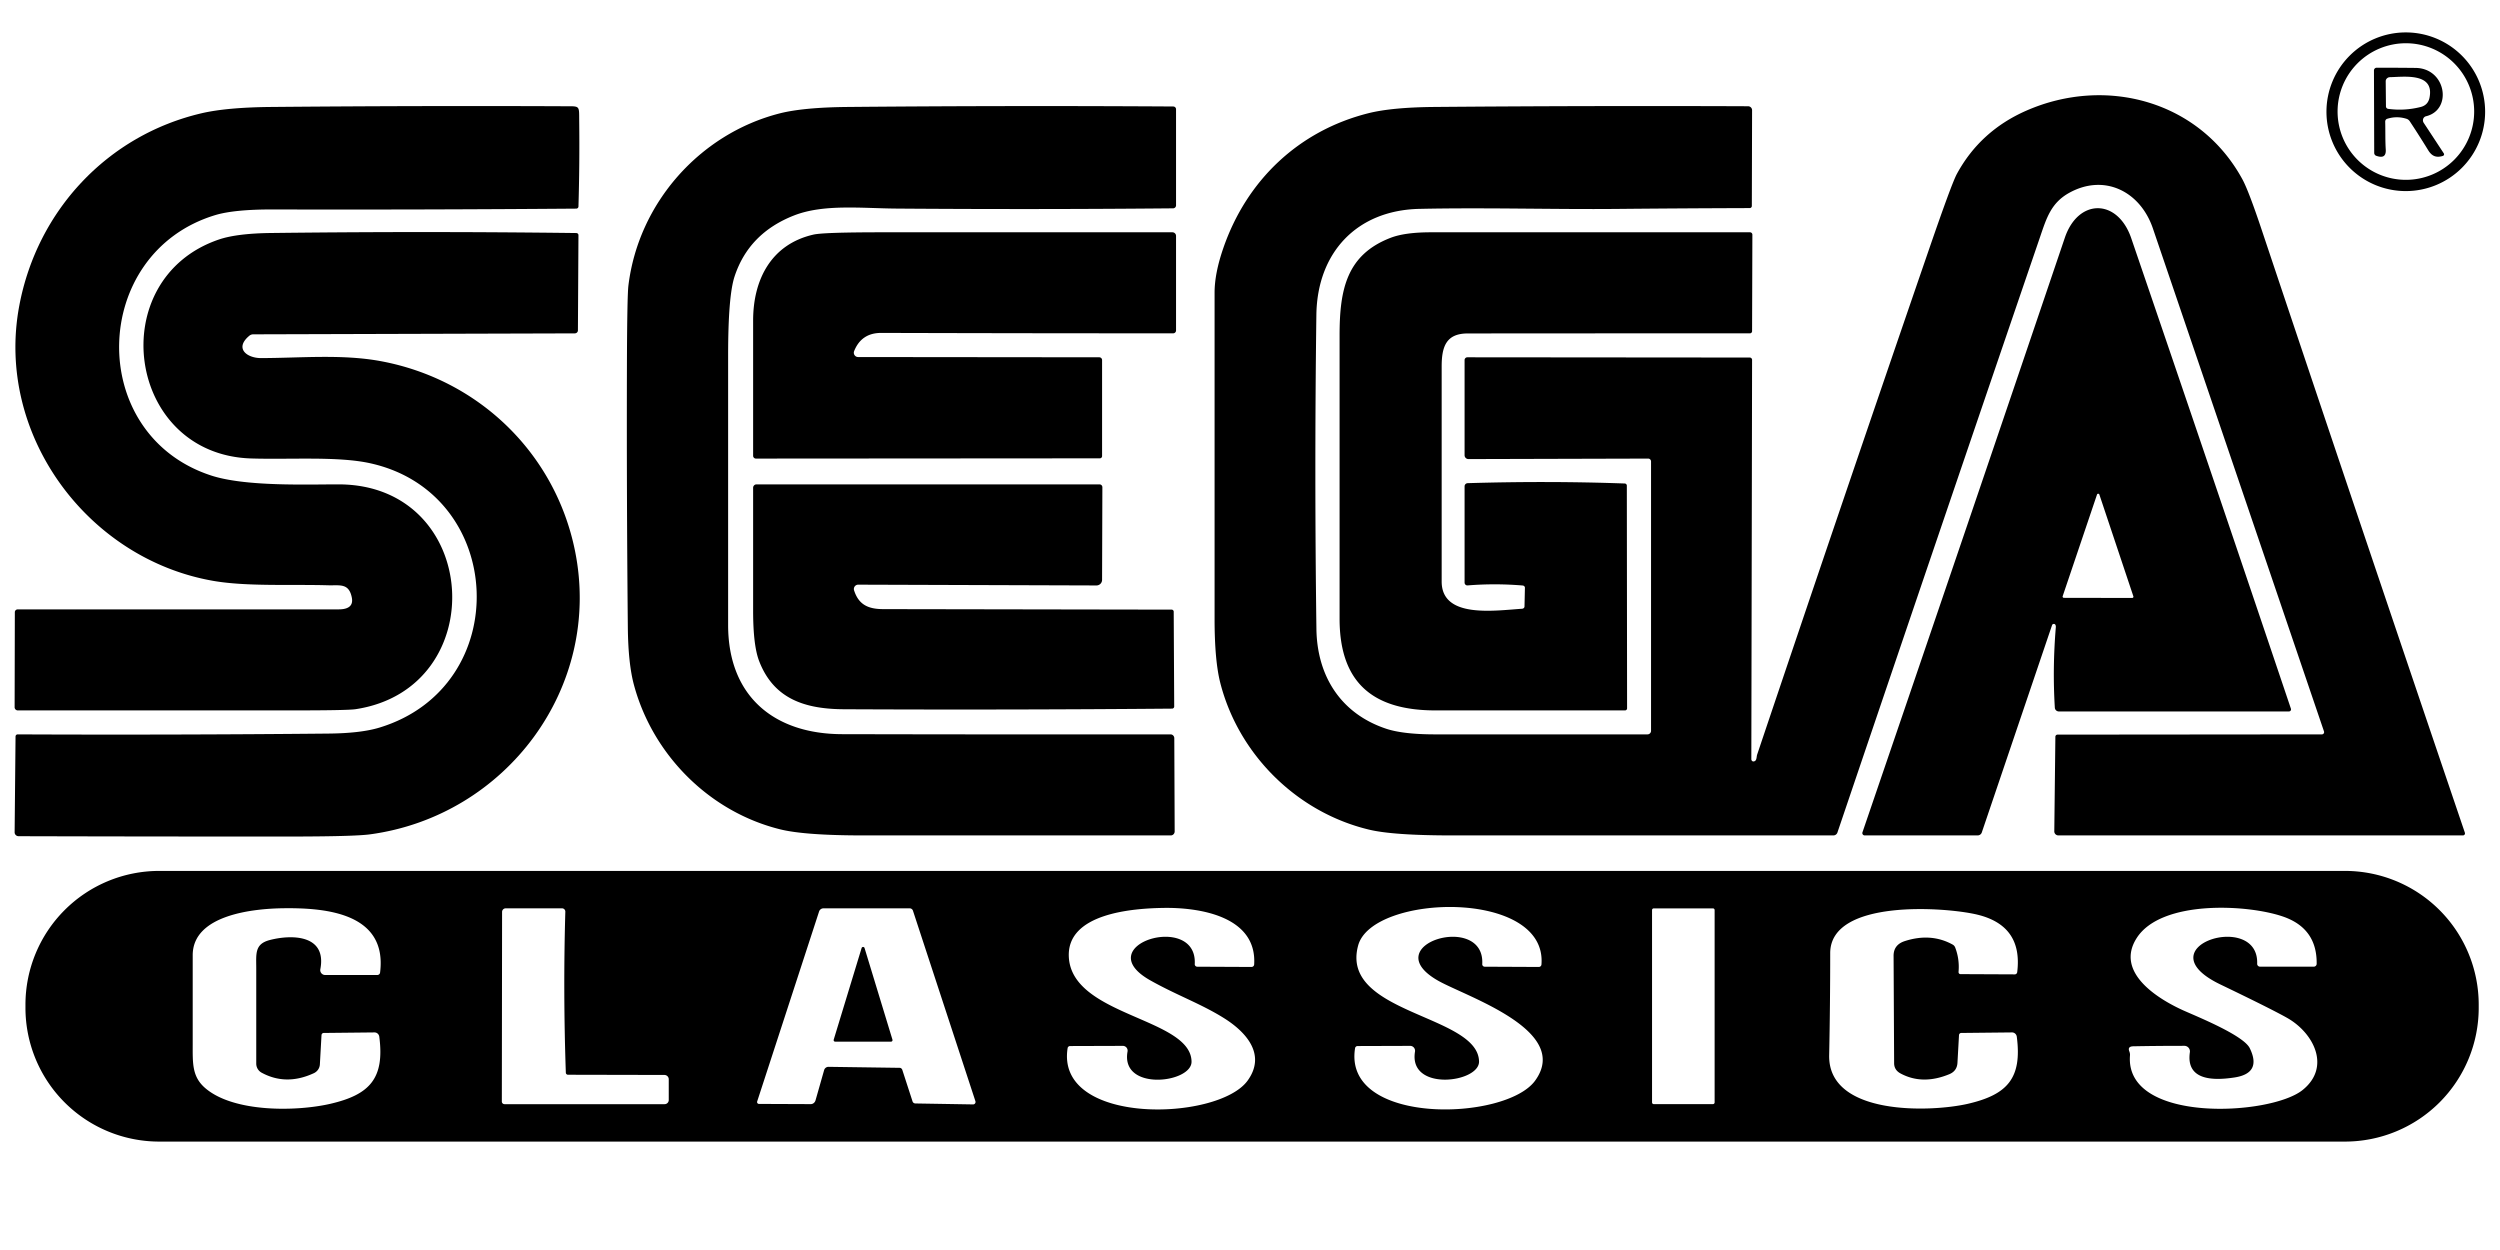
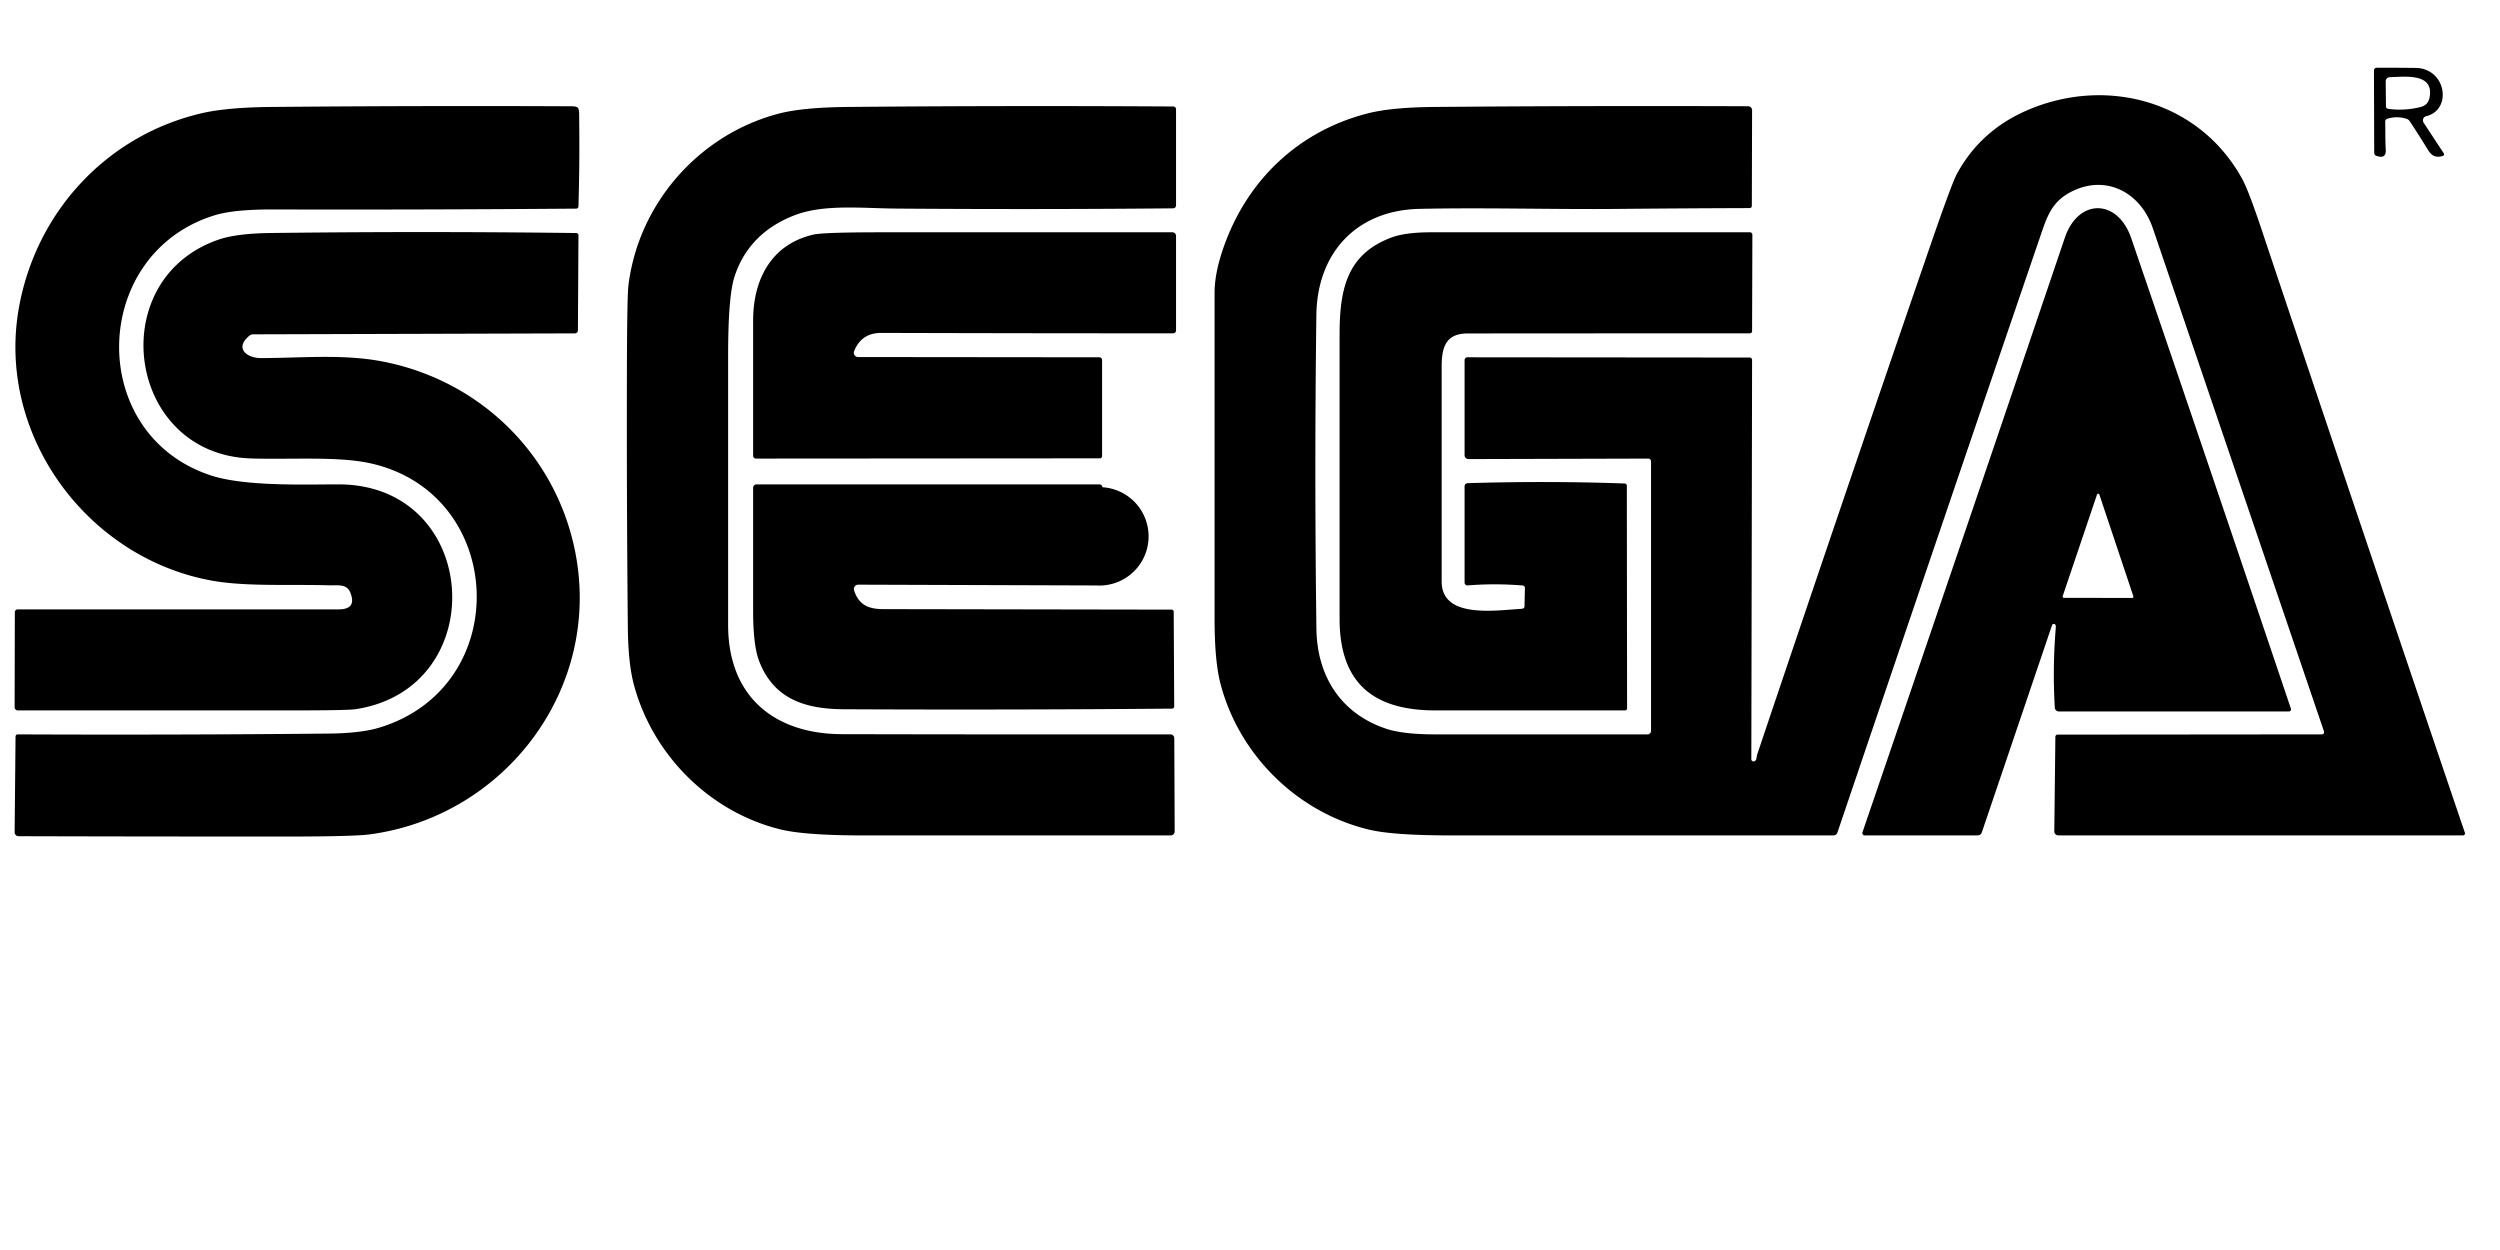
<svg xmlns="http://www.w3.org/2000/svg" version="1.1" viewBox="0 0 600 300">
-   <path fill="#000000" d="   M 596.43 26.82   A 19.04 19.04 0.0 0 1 577.39 45.86   A 19.04 19.04 0.0 0 1 558.35 26.82   A 19.04 19.04 0.0 0 1 577.39 7.78   A 19.04 19.04 0.0 0 1 596.43 26.82   Z   M 593.80 26.77   A 16.39 16.39 0.0 0 0 577.41 10.38   A 16.39 16.39 0.0 0 0 561.02 26.77   A 16.39 16.39 0.0 0 0 577.41 43.16   A 16.39 16.39 0.0 0 0 593.80 26.77   Z" />
  <path fill="#000000" d="   M 582.25 27.90   A 1.05 0.99 66.0 0 0 581.69 29.48   L 586.51 36.81   A 0.41 0.40 -25.3 0 1 586.29 37.42   C 584.73 37.90 583.67 37.51 582.79 36.09   Q 580.62 32.56 578.34 29.10   A 1.53 1.37 79.5 0 0 577.59 28.52   Q 575.24 27.77 572.90 28.52   A 0.72 0.65 81.2 0 0 572.45 29.20   C 572.51 31.43 572.44 33.66 572.58 35.89   Q 572.73 38.28 570.27 37.38   A 0.75 0.70 -80.5 0 1 569.81 36.69   L 569.75 16.90   A 0.66 0.65 -0.0 0 1 570.41 16.25   Q 575.25 16.25 579.75 16.30   C 587.09 16.39 588.64 26.36 582.25 27.90   Z   M 583.08 23.45   C 584.32 17.36 576.94 18.46 573.59 18.52   A 1.04 0.97 -1.1 0 0 572.57 19.51   L 572.63 25.55   A 0.62 0.59 3.4 0 0 573.17 26.13   Q 577.10 26.65 580.95 25.68   Q 582.72 25.24 583.08 23.45   Z" />
  <path fill="#000000" d="   M 420.81 182.75   C 421.68 182.72 421.53 181.66 421.71 181.12   Q 442.02 120.72 462.75 60.46   Q 468.38 44.07 469.66 41.72   Q 475.27 31.41 486.31 26.56   C 505.54 18.13 527.98 24.27 538.19 43.06   Q 539.69 45.83 542.84 55.26   Q 567.10 127.78 591.57 199.85   A 0.49 0.49 80.6 0 1 591.11 200.50   L 494.02 200.50   A 0.99 0.96 0.3 0 1 493.03 199.53   L 493.29 176.82   A 0.52 0.51 0.0 0 1 493.81 176.31   L 557.26 176.25   A 0.54 0.53 80.5 0 0 557.76 175.54   Q 537.22 115.15 516.69 54.81   C 513.65 45.89 505.00 41.60 496.56 46.31   C 492.26 48.72 491.17 52.32 489.63 56.83   Q 465.31 127.98 440.98 199.81   A 1.03 1.01 -80.3 0 1 440.02 200.50   Q 393.84 200.50 348.50 200.50   Q 334.37 200.50 328.61 199.12   C 311.27 194.99 297.22 181.06 292.85 163.82   Q 291.50 158.47 291.50 148.57   Q 291.50 109.41 291.50 70.25   Q 291.50 65.62 293.58 59.59   C 299.21 43.23 311.72 31.38 328.39 27.18   Q 334.03 25.76 344.25 25.67   Q 381.47 25.35 419.55 25.50   A 0.96 0.95 0.3 0 1 420.50 26.45   L 420.44 49.43   A 0.51 0.50 -90.0 0 1 419.94 49.94   Q 404.09 49.99 388.25 50.14   C 373.10 50.29 356.53 49.78 340.64 50.13   C 325.55 50.47 316.13 60.68 315.93 75.56   Q 315.44 113.24 315.94 150.91   C 316.08 162.27 321.81 171.28 332.69 174.90   Q 336.78 176.25 344.47 176.25   Q 369.67 176.25 395.40 176.25   A 0.85 0.85 0.2 0 0 396.25 175.40   L 396.25 110.75   A 0.69 0.68 90.0 0 0 395.57 110.06   L 352.44 110.18   A 0.94 0.92 -0.0 0 1 351.50 109.26   L 351.50 86.42   A 0.67 0.67 -0.4 0 1 352.17 85.75   L 419.94 85.81   A 0.56 0.56 0.0 0 1 420.50 86.37   L 420.32 182.19   A 0.56 0.48 89.5 0 0 420.81 182.75   Z" />
  <path fill="#000000" d="   M 84.44 143.44   C 83.75 139.88 81.54 140.55 78.78 140.47   C 69.64 140.21 59.13 140.80 51.13 139.40   C 20.91 134.11 -1.18 104.19 4.63 73.36   C 8.94 50.44 25.89 32.43 48.39 27.18   Q 54.48 25.76 65.24 25.67   Q 100.36 25.35 135.47 25.50   C 139.27 25.51 138.97 25.24 139.01 29.02   Q 139.13 39.30 138.83 49.57   A 0.53 0.52 0.6 0 1 138.31 50.07   Q 101.89 50.36 65.46 50.27   Q 56.25 50.25 51.68 51.62   C 21.61 60.70 20.51 104.34 50.73 114.14   C 59.00 116.82 73.87 116.24 81.25 116.25   C 115.48 116.28 118.25 165.25 85.31 170.21   Q 83.36 170.50 69.68 170.50   Q 37.46 170.50 4.27 170.50   A 0.76 0.76 -89.6 0 1 3.51 169.73   L 3.56 146.93   A 0.69 0.68 0.0 0 1 4.25 146.25   L 81.25 146.25   Q 84.98 146.25 84.44 143.44   Z" />
  <path fill="#000000" d="   M 202.08 176.20   Q 241.76 176.29 280.93 176.25   A 0.92 0.90 -90.0 0 1 281.83 177.17   L 281.92 199.53   A 0.96 0.93 89.7 0 1 280.99 200.50   Q 243.93 200.50 207.26 200.50   Q 193.23 200.50 187.36 199.07   C 170.37 194.92 156.69 181.25 152.15 164.39   Q 150.76 159.26 150.68 150.46   Q 150.38 119.48 150.46 88.49   Q 150.51 71.05 150.82 68.52   C 153.22 48.80 167.88 32.15 187.10 27.22   Q 192.78 25.77 203.54 25.67   Q 242.60 25.31 281.59 25.56   A 0.67 0.66 0.4 0 1 282.25 26.22   L 282.25 49.29   A 0.71 0.71 -90.0 0 1 281.54 50.00   Q 248.53 50.31 215.31 50.06   C 206.80 50.00 197.70 48.92 190.57 51.71   Q 179.70 55.97 176.29 66.37   Q 174.75 71.06 174.75 85.29   Q 174.75 117.64 174.75 150.00   C 174.75 167.19 185.87 176.16 202.08 176.20   Z" />
  <path fill="#000000" d="   M 492.48 150.07   L 475.63 199.79   A 1.05 1.04 9.3 0 1 474.64 200.50   L 447.52 200.50   A 0.56 0.56 -80.7 0 1 446.99 199.76   Q 471.47 128.16 495.56 57.06   C 498.77 47.58 508.23 47.60 511.50 57.18   Q 530.84 113.76 549.82 170.09   A 0.50 0.50 80.7 0 1 549.35 170.75   L 494.13 170.75   A 0.97 0.96 -1.6 0 1 493.16 169.84   Q 492.58 160.39 493.40 150.52   A 0.79 0.48 -81.3 0 0 493.09 149.77   Q 492.97 149.73 492.81 149.75   A 0.49 0.36 -80.3 0 0 492.48 150.07   Z   M 495.04 143.09   A 0.30 0.30 -80.6 0 0 495.33 143.48   L 511.72 143.51   A 0.30 0.30 80.8 0 0 512.01 143.12   L 503.85 118.70   A 0.30 0.30 -44.9 0 0 503.28 118.70   L 495.04 143.09   Z" />
  <path fill="#000000" d="   M 137.99 132.15   C 144.67 165.00 121.39 195.87 88.75 200.25   Q 84.95 200.76 69.25 200.77   Q 36.66 200.78 4.47 200.69   A 0.96 0.93 0.3 0 1 3.51 199.75   L 3.73 176.75   A 0.51 0.51 -89.4 0 1 4.24 176.25   Q 41.50 176.42 78.75 176.06   Q 86.58 175.99 91.08 174.62   C 123.51 164.73 121.55 118.38 88.84 111.18   C 81.12 109.47 69.56 110.33 60.25 110.03   C 30.28 109.08 24.68 66.90 52.60 57.46   Q 56.89 56.02 65.06 55.92   Q 101.68 55.47 138.31 55.93   A 0.53 0.50 1.1 0 1 138.83 56.44   L 138.70 79.30   A 0.75 0.71 -0.4 0 1 137.96 80.01   L 60.75 80.24   A 1.49 1.40 23.4 0 0 59.86 80.56   C 56.18 83.61 59.26 85.94 62.63 85.94   C 72.05 85.93 82.08 84.95 91.40 86.68   C 114.94 91.06 133.25 108.83 137.99 132.15   Z" />
  <path fill="#000000" d="   M 205.95 85.69   L 263.83 85.75   A 0.67 0.67 0.4 0 1 264.50 86.42   L 264.50 109.46   A 0.54 0.54 -0.2 0 1 263.96 110.00   L 181.42 110.06   A 0.67 0.67 -90.0 0 1 180.75 109.39   Q 180.75 92.92 180.75 76.95   C 180.75 67.03 185.14 58.60 195.25 56.30   Q 197.67 55.75 211.79 55.75   Q 246.73 55.75 281.38 55.75   A 0.87 0.87 0.7 0 1 282.25 56.62   L 282.25 79.31   A 0.69 0.69 0.0 0 1 281.56 80.00   Q 246.25 80.00 211.50 79.90   Q 206.74 79.89 204.99 84.27   A 1.04 1.03 -79.2 0 0 205.95 85.69   Z" />
  <path fill="#000000" d="   M 365.43 140.52   Q 358.84 139.97 352.23 140.50   A 0.67 0.67 -2.4 0 1 351.50 139.83   L 351.50 116.72   A 0.77 0.76 -1.2 0 1 352.24 115.96   Q 371.50 115.38 389.94 116.04   A 0.52 0.52 1.1 0 1 390.44 116.56   L 390.50 170.00   A 0.50 0.50 0.0 0 1 390.00 170.50   Q 367.28 170.50 344.55 170.50   C 330.14 170.50 321.50 164.44 321.50 148.50   Q 321.50 114.47 321.50 80.44   C 321.50 69.45 323.21 61.12 333.76 57.07   Q 337.19 55.75 343.43 55.75   Q 381.82 55.75 420.00 55.75   A 0.58 0.57 90.0 0 1 420.57 56.33   L 420.50 79.48   A 0.52 0.51 90.0 0 1 419.99 80.00   Q 385.88 80.00 352.25 80.03   C 347.03 80.03 346.00 83.26 346.00 87.96   Q 346.00 113.76 346.00 139.57   C 346.00 148.47 358.60 146.54 365.31 146.10   A 0.62 0.54 -1.8 0 0 365.88 145.57   L 365.98 141.05   A 0.59 0.52 2.8 0 0 365.43 140.52   Z" />
-   <path fill="#000000" d="   M 212.01 146.19   Q 246.60 146.25 281.20 146.31   A 0.50 0.49 90.0 0 1 281.69 146.81   L 281.81 169.56   A 0.51 0.51 -0.6 0 1 281.31 170.07   Q 241.92 170.41 202.52 170.22   C 193.10 170.17 185.70 167.70 182.21 158.70   Q 180.75 154.95 180.75 146.61   Q 180.75 132.24 180.75 117.06   A 0.81 0.81 0.0 0 1 181.56 116.25   L 263.89 116.25   A 0.69 0.68 90.0 0 1 264.57 116.94   L 264.50 139.17   A 1.35 1.35 18.5 0 1 263.14 140.51   L 205.97 140.32   A 1.05 1.04 81.2 0 0 204.98 141.69   C 206.08 145.13 208.37 146.19 212.01 146.19   Z" />
-   <path fill="#000000" d="   M 594.89 241.88   A 32.10 32.10 0.0 0 1 562.79 273.98   L 38.21 273.98   A 32.10 32.10 0.0 0 1 6.11 241.88   L 6.11 241.12   A 32.10 32.10 0.0 0 1 38.21 209.02   L 562.79 209.02   A 32.10 32.10 0.0 0 1 594.89 241.12   L 594.89 241.88   Z   M 62.80 257.45   A 2.48 2.47 -75.9 0 1 61.50 255.27   Q 61.50 243.34 61.50 232.48   C 61.50 228.88 61.06 226.54 64.82 225.59   C 70.18 224.22 78.46 224.39 76.88 232.61   A 1.17 1.17 -84.7 0 0 78.03 234.00   L 90.56 234.00   A 0.67 0.66 3.4 0 0 91.22 233.42   C 93.02 219.03 77.97 217.85 67.96 217.98   C 61.20 218.07 46.25 219.41 46.25 229.25   Q 46.25 239.83 46.25 250.41   C 46.25 255.20 46.05 258.41 49.31 261.19   C 56.17 267.03 71.16 266.79 79.30 264.91   C 88.80 262.71 92.32 258.76 91.03 248.81   A 1.18 1.14 86.1 0 0 89.88 247.78   L 77.69 247.91   A 0.56 0.53 -88.3 0 0 77.16 248.44   L 76.77 255.45   A 2.49 2.46 -11.1 0 1 75.33 257.56   Q 68.68 260.64 62.80 257.45   Z   M 135.80 257.44   Q 135.13 238.01 135.68 218.81   A 0.79 0.79 -89.3 0 0 134.89 218.00   L 121.36 218.00   A 0.86 0.86 -89.6 0 0 120.50 218.86   L 120.44 264.36   A 0.64 0.63 0.4 0 0 121.08 265.00   L 159.51 265.00   A 0.99 0.99 0.0 0 0 160.50 264.01   L 160.50 259.02   A 1.04 1.03 0.3 0 0 159.47 257.99   L 136.32 257.94   A 0.52 0.51 -0.6 0 1 135.80 257.44   Z   M 216.56 256.79   L 219.01 264.34   A 0.74 0.70 -7.6 0 0 219.69 264.83   L 233.54 265.06   A 0.59 0.58 81.7 0 0 234.10 264.29   L 219.11 218.57   A 0.83 0.82 80.6 0 0 218.33 218.00   L 197.64 218.00   A 1.12 1.11 9.0 0 0 196.58 218.76   L 181.72 264.35   A 0.45 0.45 8.9 0 0 182.15 264.94   L 194.58 264.99   A 1.26 1.16 -81.2 0 0 195.73 264.07   L 197.79 256.83   A 1.09 1.09 -81.6 0 1 198.85 256.04   L 215.93 256.28   A 0.73 0.64 80.1 0 1 216.56 256.79   Z   M 256.23 251.55   C 253.28 270.19 292.29 269.15 299.41 259.37   C 303.95 253.13 299.14 247.73 293.77 244.36   C 288.25 240.90 282.44 238.87 276.13 235.32   C 260.92 226.80 287.44 218.74 286.74 231.39   A 0.60 0.59 1.9 0 0 287.33 232.01   L 300.35 232.07   A 0.64 0.63 1.9 0 0 301.00 231.47   C 301.70 219.86 287.76 217.75 279.20 217.90   C 272.18 218.01 255.79 219.08 256.53 229.87   C 257.50 243.91 285.79 244.30 285.97 254.77   C 286.06 259.96 268.87 262.00 270.61 252.37   A 1.15 1.14 -85.0 0 0 269.48 251.01   L 256.81 251.05   A 0.60 0.58 3.4 0 0 256.23 251.55   Z   M 325.22 251.55   C 322.21 270.17 361.28 269.15 368.42 259.37   C 377.22 247.28 351.89 239.21 345.12 235.35   C 329.93 226.68 356.44 218.81 355.74 231.39   A 0.60 0.59 1.9 0 0 356.33 232.01   L 369.30 232.07   A 0.64 0.63 2.4 0 0 369.95 231.48   C 371.39 213.29 329.35 214.48 325.96 226.90   C 321.45 243.38 354.77 243.46 354.97 254.76   C 355.05 259.88 337.99 262.05 339.60 252.39   A 1.19 1.17 -85.4 0 0 338.44 251.01   L 325.81 251.05   A 0.61 0.60 3.9 0 0 325.22 251.55   Z   M 411.51 218.42   A 0.41 0.41 0.0 0 0 411.10 218.01   L 396.90 218.01   A 0.41 0.41 0.0 0 0 396.49 218.42   L 396.49 264.58   A 0.41 0.41 0.0 0 0 396.90 264.99   L 411.10 264.99   A 0.41 0.41 0.0 0 0 411.51 264.58   L 411.51 218.42   Z   M 456.13 257.63   Q 454.60 256.81 454.59 255.17   L 454.46 229.41   Q 454.45 226.73 457.16 225.86   Q 463.44 223.84 468.62 226.69   A 1.36 1.35 -86.4 0 1 469.25 227.41   Q 470.32 230.21 470.05 233.25   A 0.50 0.45 -87.6 0 0 470.49 233.79   L 483.56 233.85   A 0.61 0.57 -86.0 0 0 484.13 233.32   Q 485.52 222.13 474.50 219.50   C 466.87 217.68 439.25 215.70 439.25 228.75   Q 439.25 241.00 439.00 253.25   C 438.71 267.84 463.43 266.96 472.30 264.91   C 481.80 262.71 485.32 258.76 484.03 248.81   A 1.18 1.14 86.1 0 0 482.88 247.78   L 470.69 247.91   A 0.56 0.53 -88.3 0 0 470.16 248.44   L 469.79 255.07   Q 469.68 257.04 467.83 257.81   Q 461.39 260.46 456.13 257.63   Z   M 511.20 253.25   C 509.83 269.69 544.82 267.83 552.59 261.63   C 559.50 256.12 555.30 247.92 548.94 244.31   Q 545.24 242.21 532.89 236.27   C 514.10 227.22 542.18 218.44 541.72 231.30   A 0.68 0.68 -89.2 0 0 542.40 232.00   L 555.31 232.00   A 0.69 0.69 -89.6 0 0 556.00 231.32   Q 556.11 222.83 548.00 220.00   C 539.52 217.04 518.75 215.89 512.82 225.11   C 507.48 233.40 518.01 239.83 524.18 242.58   C 527.51 244.07 538.42 248.48 539.94 251.56   Q 542.89 257.60 536.23 258.60   C 531.48 259.32 524.56 259.48 525.57 252.53   A 1.34 1.33 -85.9 0 0 524.25 251.00   Q 517.88 251.00 512.00 251.11   Q 510.57 251.14 511.03 252.31   Q 511.23 252.82 511.20 253.25   Z" />
-   <path fill="#000000" d="   M 200.09 249.52   L 206.79 227.52   A 0.37 0.37 40.8 0 1 207.49 227.52   L 214.19 249.52   A 0.37 0.37 81.6 0 1 213.84 250.00   L 200.44 250.00   A 0.37 0.37 8.4 0 1 200.09 249.52   Z" />
+   <path fill="#000000" d="   M 212.01 146.19   Q 246.60 146.25 281.20 146.31   A 0.50 0.49 90.0 0 1 281.69 146.81   L 281.81 169.56   A 0.51 0.51 -0.6 0 1 281.31 170.07   Q 241.92 170.41 202.52 170.22   C 193.10 170.17 185.70 167.70 182.21 158.70   Q 180.75 154.95 180.75 146.61   Q 180.75 132.24 180.75 117.06   A 0.81 0.81 0.0 0 1 181.56 116.25   L 263.89 116.25   A 0.69 0.68 90.0 0 1 264.57 116.94   A 1.35 1.35 18.5 0 1 263.14 140.51   L 205.97 140.32   A 1.05 1.04 81.2 0 0 204.98 141.69   C 206.08 145.13 208.37 146.19 212.01 146.19   Z" />
</svg>